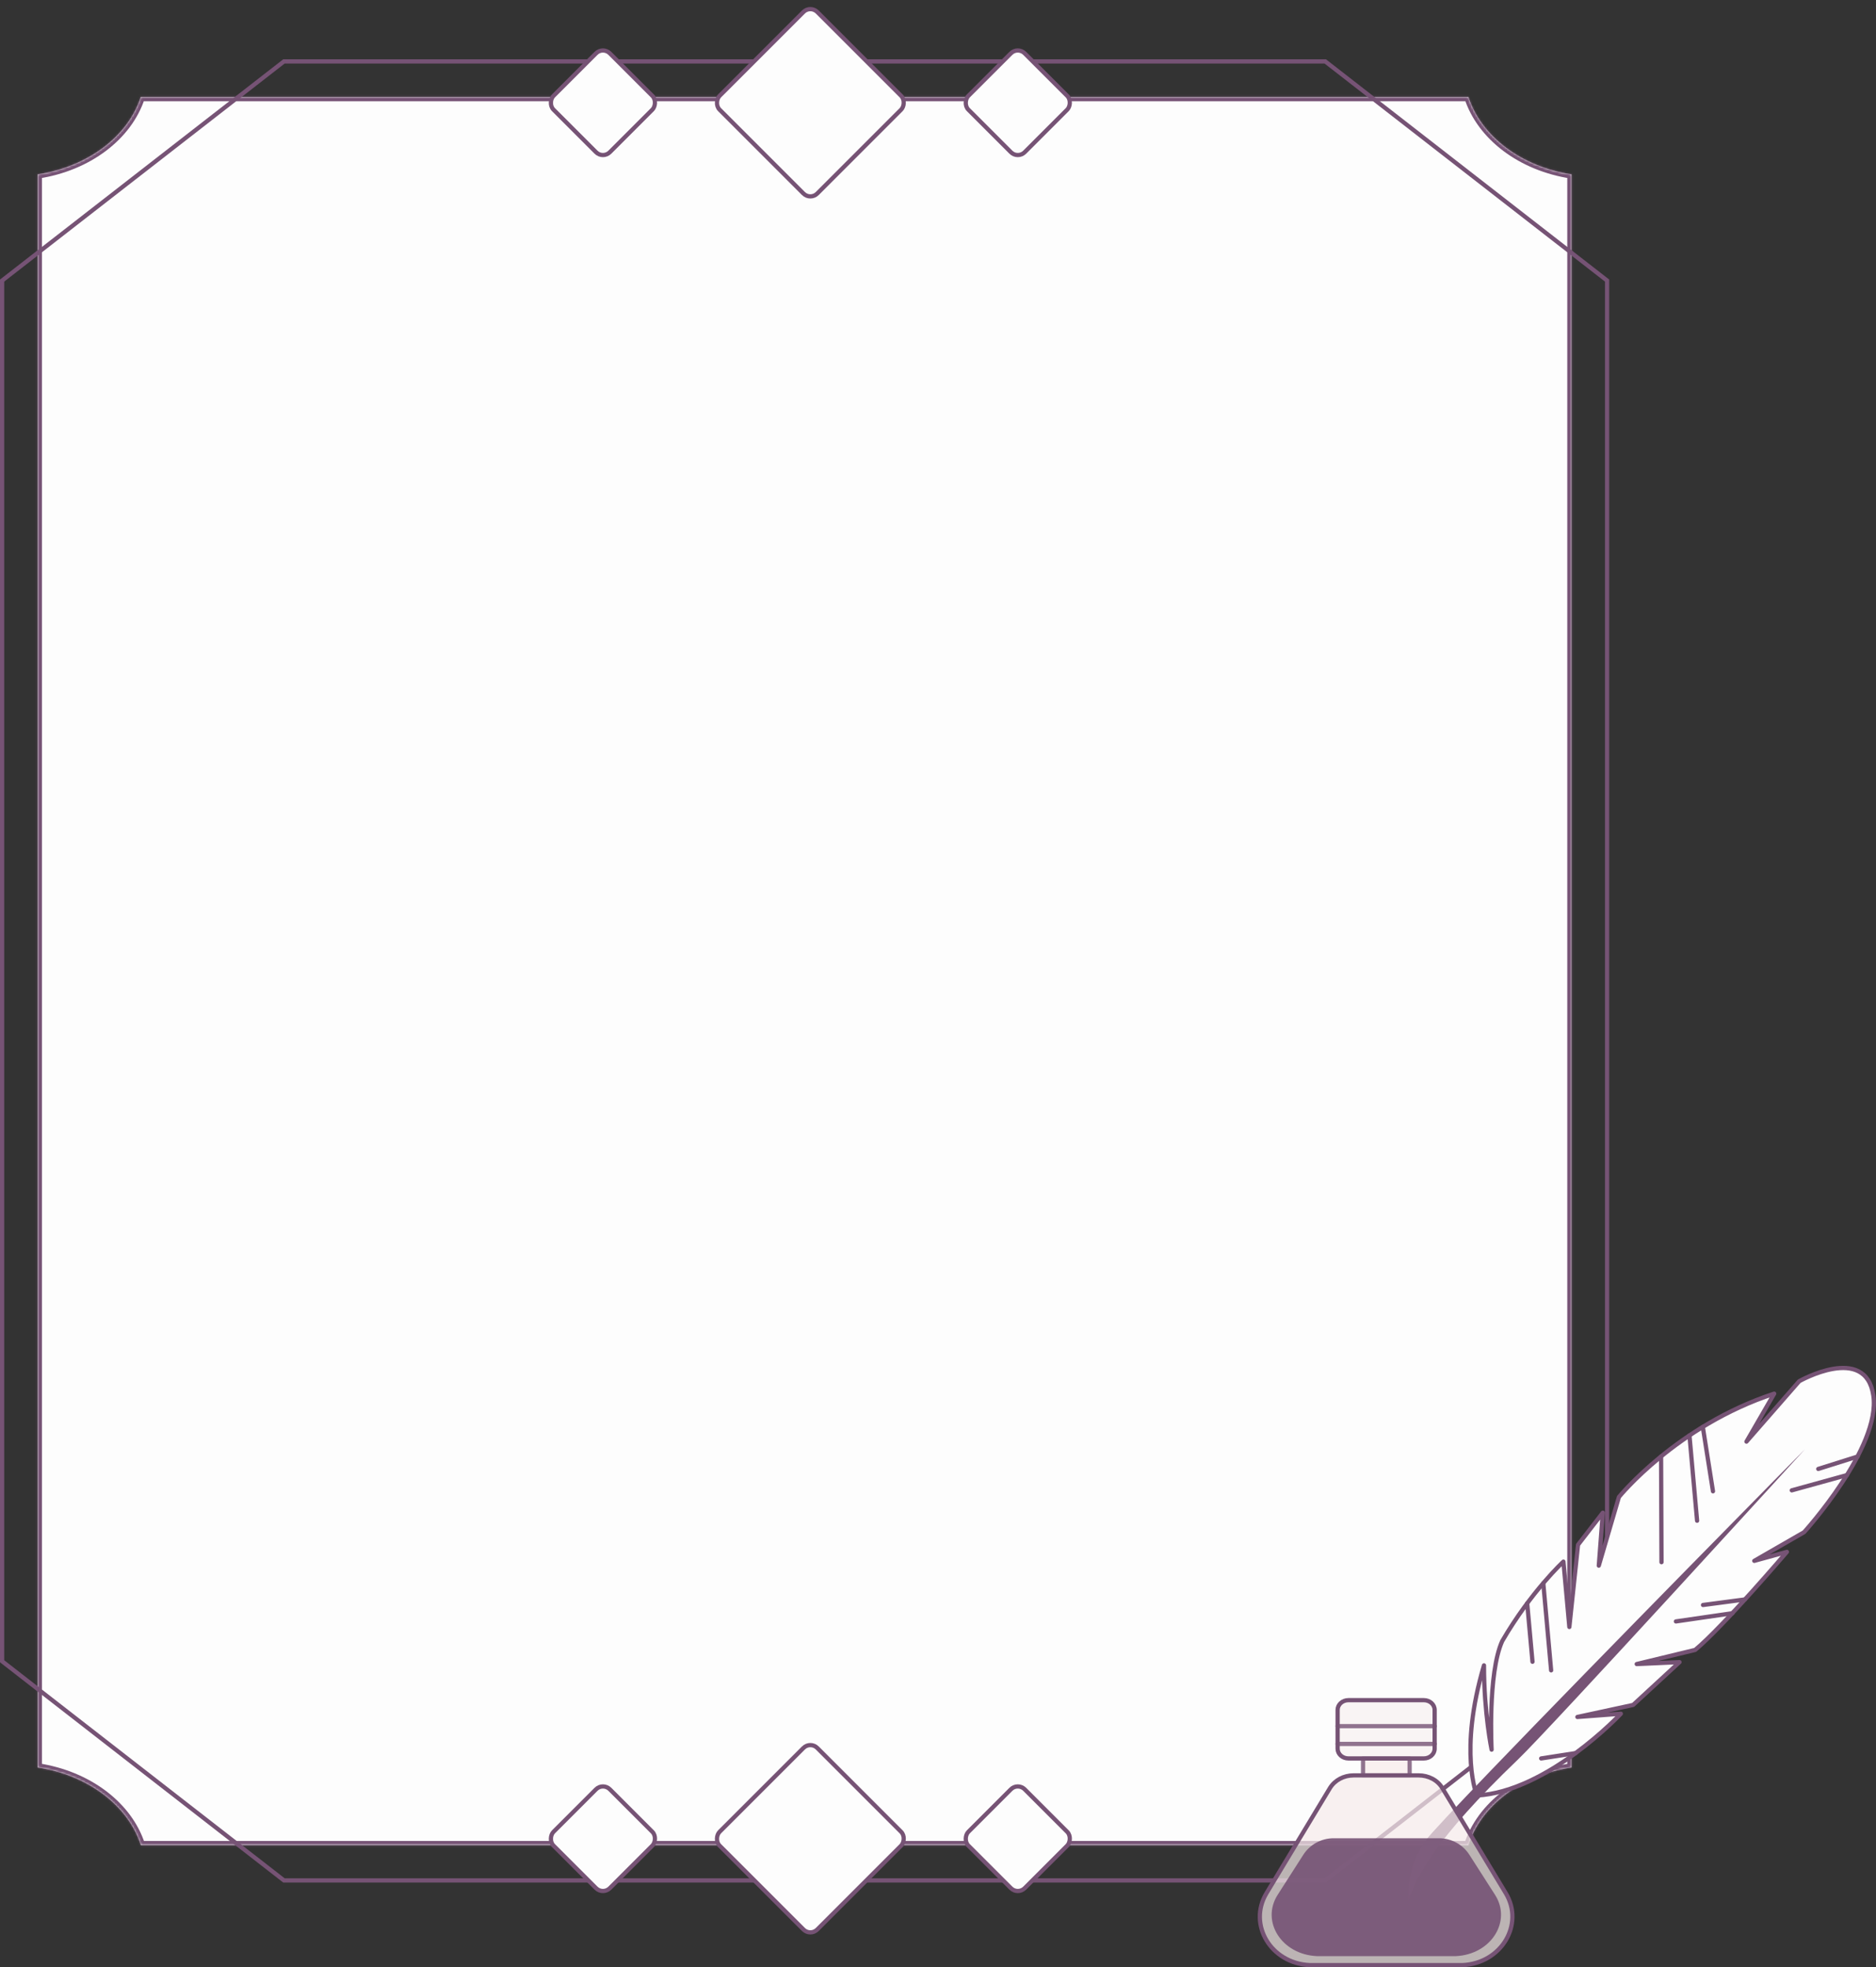
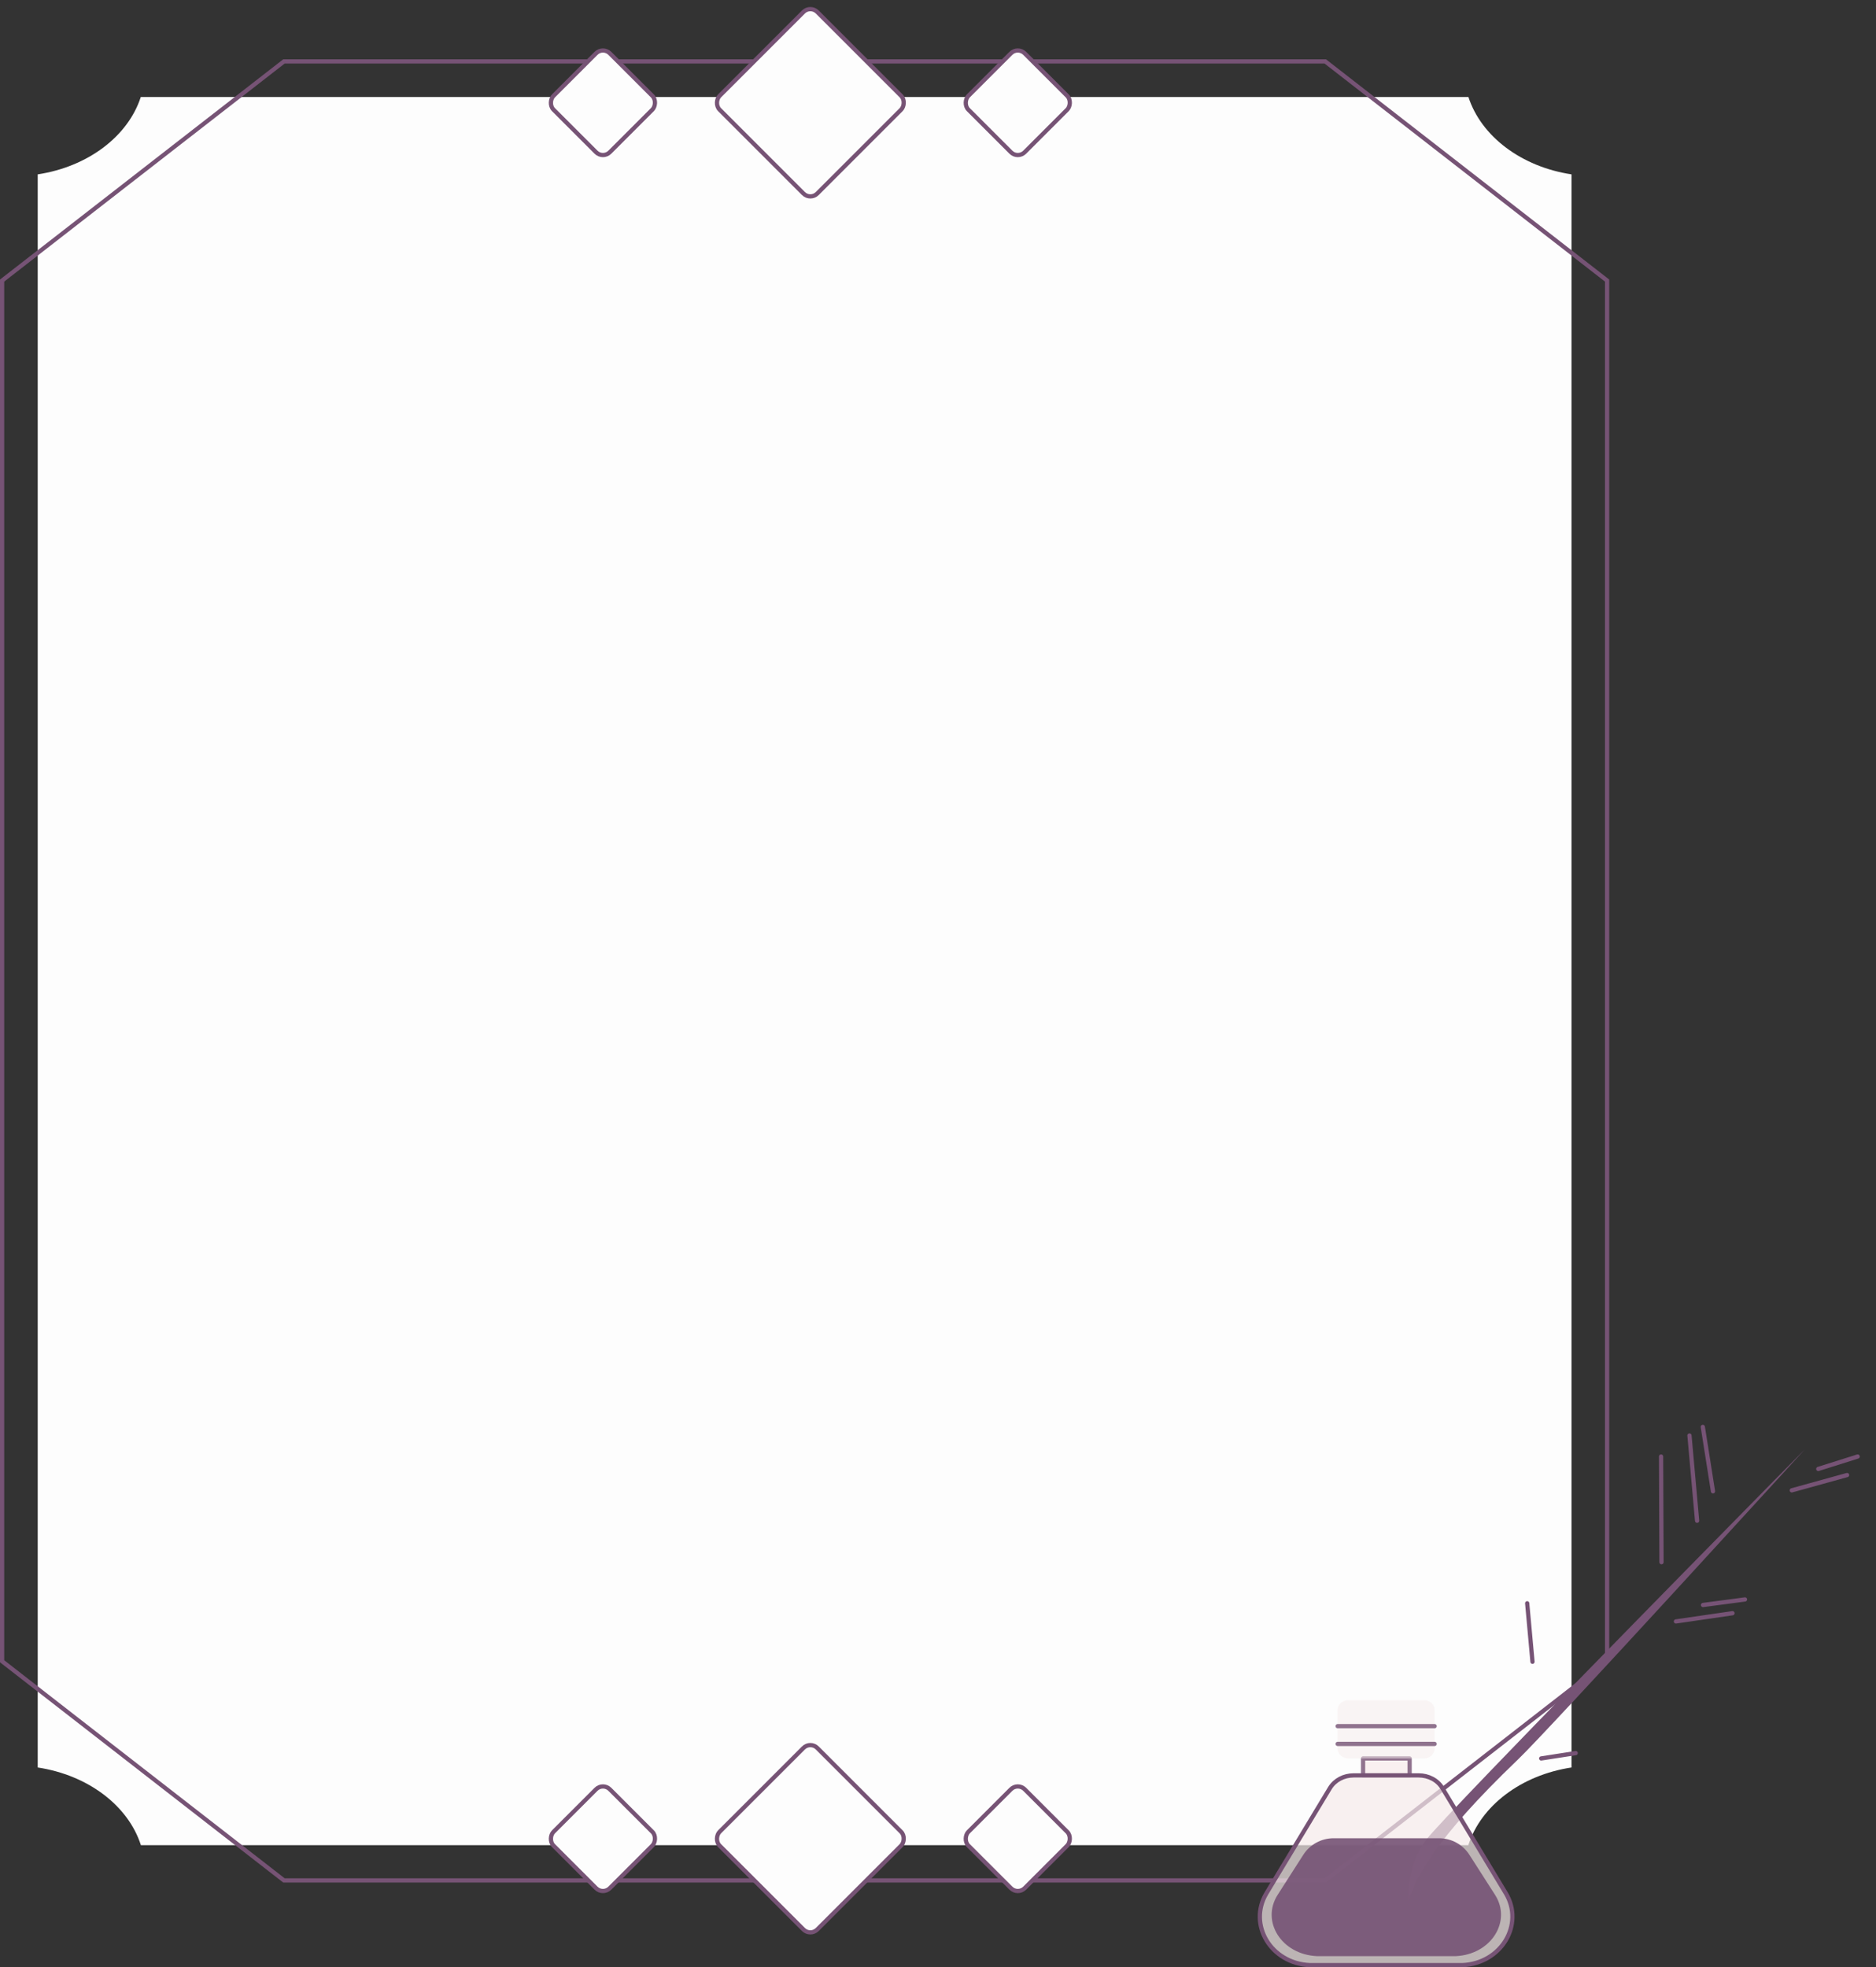
<svg xmlns="http://www.w3.org/2000/svg" width="886" height="929" viewBox="0 0 886 929" fill="none">
  <rect x="0" y="0" width="886" height="929" fill="#333333" stroke="none" />
  <mask id="path-1-inside-1_85_5901" fill="white">
-     <path fill-rule="evenodd" clip-rule="evenodd" d="M66.489 45.808H693.511C699.527 64.377 718.488 78.75 742.192 82.341V834.66C718.419 838.261 699.416 852.708 693.458 871.356H66.542C60.584 852.708 41.581 838.261 17.808 834.66V82.341C41.511 78.75 60.472 64.377 66.489 45.808Z" />
-   </mask>
+     </mask>
  <path fill-rule="evenodd" clip-rule="evenodd" d="M66.489 45.808H693.511C699.527 64.377 718.488 78.75 742.192 82.341V834.66C718.419 838.261 699.416 852.708 693.458 871.356H66.542C60.584 852.708 41.581 838.261 17.808 834.66V82.341C41.511 78.75 60.472 64.377 66.489 45.808Z" fill="#FDFDFD" />
  <path d="M693.511 45.808L695.414 45.192L694.965 43.808H693.511V45.808ZM66.489 45.808V43.808H65.034L64.586 45.192L66.489 45.808ZM742.192 82.341H744.192V80.621L742.491 80.363L742.192 82.341ZM742.192 834.66L742.491 836.637L744.192 836.38V834.66H742.192ZM693.458 871.356V873.356H694.919L695.363 871.965L693.458 871.356ZM66.542 871.356L64.637 871.965L65.081 873.356H66.542V871.356ZM17.808 834.66H15.808V836.38L17.509 836.637L17.808 834.66ZM17.808 82.341L17.509 80.363L15.808 80.621V82.341H17.808ZM693.511 43.808H66.489V47.808H693.511V43.808ZM742.491 80.363C719.346 76.857 701.142 62.873 695.414 45.192L691.608 46.425C697.912 65.881 717.63 80.643 741.892 84.318L742.491 80.363ZM744.192 834.66V82.341H740.192V834.66H744.192ZM695.363 871.965C701.036 854.21 719.278 840.154 742.491 836.637L741.892 832.683C717.56 836.368 697.796 851.207 691.553 870.748L695.363 871.965ZM66.542 873.356H693.458V869.356H66.542V873.356ZM17.509 836.637C40.722 840.153 58.964 854.21 64.637 871.965L68.447 870.748C62.204 851.207 42.44 836.368 18.108 832.682L17.509 836.637ZM15.808 82.341V834.66H19.808V82.341H15.808ZM64.586 45.192C58.857 62.873 40.654 76.857 17.509 80.363L18.108 84.318C42.369 80.643 62.087 65.881 68.391 46.425L64.586 45.192Z" fill="#765375" mask="url(#path-1-inside-1_85_5901)" />
  <path d="M1 132.491L134.113 29H625.887L759 132.491V784.509L625.887 888H134.113L1 784.509V132.491Z" stroke="#765375" stroke-width="2" />
  <rect x="284.753" y="21.928" width="37.617" height="37.617" rx="4.603" transform="rotate(45 284.753 21.928)" fill="#FDFDFD" stroke="#765375" stroke-width="2" />
  <rect x="382.718" y="2.4" width="65.233" height="65.233" rx="4.603" transform="rotate(45 382.718 2.4)" fill="#FDFDFD" stroke="#765375" stroke-width="2" />
  <rect x="480.683" y="21.928" width="37.617" height="37.617" rx="4.603" transform="rotate(45 480.683 21.928)" fill="#FDFDFD" stroke="#765375" stroke-width="2" />
  <rect x="284.753" y="841.708" width="37.617" height="37.617" rx="4.603" transform="rotate(45 284.753 841.708)" fill="#FDFDFD" stroke="#765375" stroke-width="2" />
  <rect x="382.718" y="822.181" width="65.233" height="65.233" rx="4.603" transform="rotate(45 382.718 822.181)" fill="#FDFDFD" stroke="#765375" stroke-width="2" />
  <rect x="480.683" y="841.708" width="37.617" height="37.617" rx="4.603" transform="rotate(45 480.683 841.708)" fill="#FDFDFD" stroke="#765375" stroke-width="2" />
-   <path d="M697.553 847.901C697.553 847.901 688.748 827.416 700.854 786.447C700.854 809.097 704.456 826.243 704.456 826.243C704.456 826.243 702.555 790.328 709.459 774.987C723.166 751.434 738.373 737.447 738.373 737.447L741.175 768.309L745.277 729.506L756.983 714.345L755.082 739.342L764.587 706.946C764.587 706.946 791.801 673.286 837.925 658.126L824.818 680.776L849.731 652.26C849.731 652.26 881.147 634.393 884.749 659.028C888.35 683.574 852.032 723.55 852.032 723.55L828.52 737.086L843.928 732.845C843.928 732.845 814.012 767.948 800.605 779.138L772.991 785.816L793.202 784.913L771.29 805.127L744.977 810.812L765.487 809.278C765.487 809.278 731.07 846.096 697.452 847.901H697.553Z" fill="#FDFDFD" stroke="#765375" stroke-width="2" stroke-linecap="round" stroke-linejoin="round" />
  <path d="M665.136 897.352C665.136 897.352 663.735 881.921 673.54 868.836C675.941 865.678 687.547 853.315 703.856 836.35C755.082 783.018 852.432 684.386 852.432 684.386C852.432 684.386 731.87 816.587 716.862 830.936C676.942 869.197 669.538 885.892 665.036 897.442L665.136 897.352Z" fill="#765375" />
-   <path d="M728.869 747.644L732.571 788.793" stroke="#765375" stroke-width="2" stroke-linecap="round" stroke-linejoin="round" />
  <path d="M721.265 757.12L723.766 784.733" stroke="#765375" stroke-width="2" stroke-linecap="round" stroke-linejoin="round" />
  <path d="M784.497 687.815L784.697 737.718" stroke="#765375" stroke-width="2" stroke-linecap="round" stroke-linejoin="round" />
  <path d="M797.904 677.889L801.506 718.136" stroke="#765375" stroke-width="2" stroke-linecap="round" stroke-linejoin="round" />
  <path d="M804.207 673.828L809.01 704.239" stroke="#765375" stroke-width="2" stroke-linecap="round" stroke-linejoin="round" />
  <path d="M818.215 761.812L791.501 765.693" stroke="#765375" stroke-width="2" stroke-linecap="round" stroke-linejoin="round" />
  <path d="M804.307 757.932L824.118 755.314" stroke="#765375" stroke-width="2" stroke-linecap="round" stroke-linejoin="round" />
  <path d="M846.229 703.788L872.342 696.568" stroke="#765375" stroke-width="2" stroke-linecap="round" stroke-linejoin="round" />
  <path d="M858.735 693.681L877.345 687.815" stroke="#765375" stroke-width="2" stroke-linecap="round" stroke-linejoin="round" />
  <path d="M727.868 830.395L744.177 827.868" stroke="#765375" stroke-width="2" stroke-linecap="round" stroke-linejoin="round" />
  <path opacity="0.8" d="M665.745 830.395H643.745V838.392H665.745V830.395Z" fill="#F7ECEC" stroke="#765375" stroke-width="2" stroke-linecap="round" stroke-linejoin="round" />
  <path opacity="0.5" d="M672.454 802.872H636.835C634.017 802.872 631.733 804.933 631.733 807.474V825.793C631.733 828.335 634.017 830.395 636.835 830.395H672.454C675.272 830.395 677.556 828.335 677.556 825.793V807.474C677.556 804.933 675.272 802.872 672.454 802.872Z" fill="#F7ECEC" />
-   <path d="M672.454 802.872H636.835C634.017 802.872 631.733 804.933 631.733 807.474V825.793C631.733 828.335 634.017 830.395 636.835 830.395H672.454C675.272 830.395 677.556 828.335 677.556 825.793V807.474C677.556 804.933 675.272 802.872 672.454 802.872Z" stroke="#765375" stroke-width="2" stroke-linecap="round" stroke-linejoin="round" />
  <path opacity="0.7" d="M670.052 838.392H639.337C634.634 838.392 630.432 840.648 628.131 844.347L598.115 894.07C589.311 908.779 600.117 927.188 618.626 928C619.126 928 619.526 928 620.027 928H689.262C689.763 928 690.163 928 690.663 928C709.173 927.188 719.978 908.689 711.174 894.07L681.158 844.347C678.957 840.648 674.655 838.392 669.952 838.392H670.052Z" fill="#F7ECEC" />
  <path d="M670.052 838.392H639.337C634.634 838.392 630.432 840.648 628.131 844.347L598.115 894.07C589.311 908.779 600.117 927.188 618.626 928C619.126 928 619.526 928 620.027 928H689.262C689.763 928 690.163 928 690.663 928C709.173 927.188 719.978 908.689 711.174 894.07L681.158 844.347C678.957 840.648 674.655 838.392 669.952 838.392H670.052Z" stroke="#765375" stroke-width="2" stroke-linecap="round" stroke-linejoin="round" />
  <path opacity="0.9" d="M629.826 868.081C624.032 868.081 618.636 871.032 615.511 875.912L603.418 894.792C595.414 907.335 605.219 923.037 622.028 923.759C622.428 923.759 622.928 923.759 623.328 923.759H686.161C686.561 923.759 687.061 923.759 687.461 923.759C704.27 923.037 714.075 907.245 706.071 894.792L693.978 875.912C690.852 871.032 685.457 868.081 679.663 868.081H629.826Z" fill="#765375" />
  <path opacity="0.8" d="M631.733 815.146H677.556M677.556 823.538H631.733" stroke="#765375" stroke-width="2" stroke-linecap="round" stroke-linejoin="round" />
</svg>